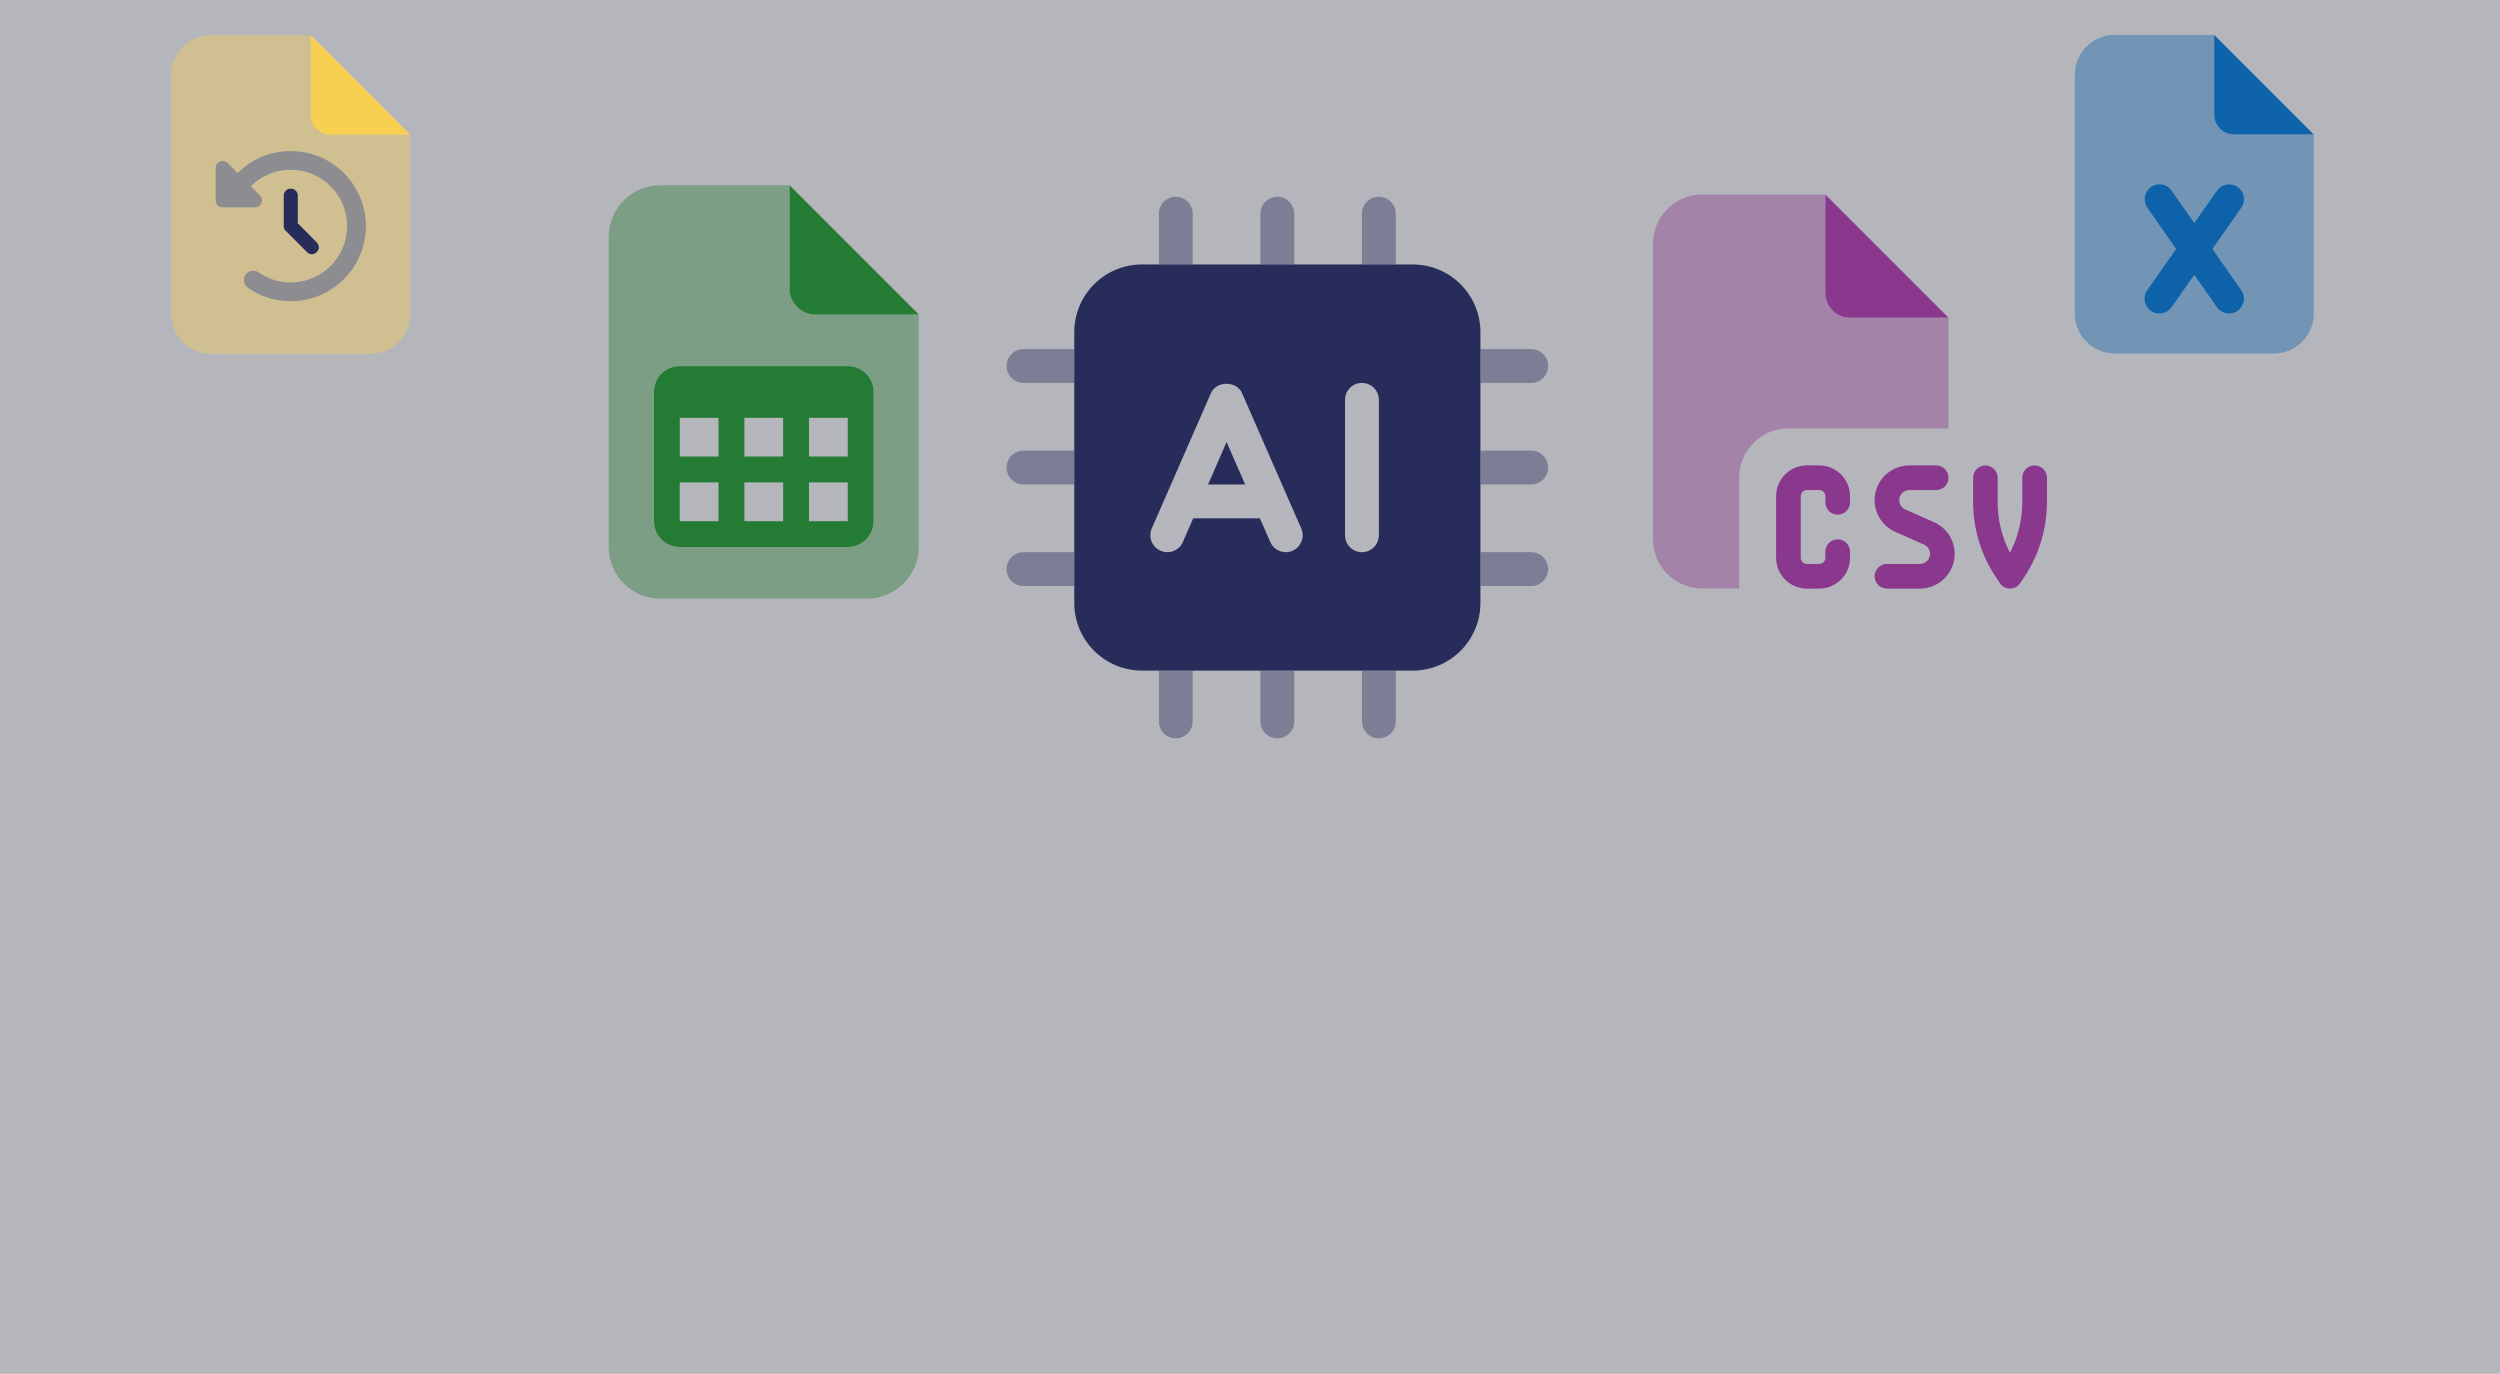
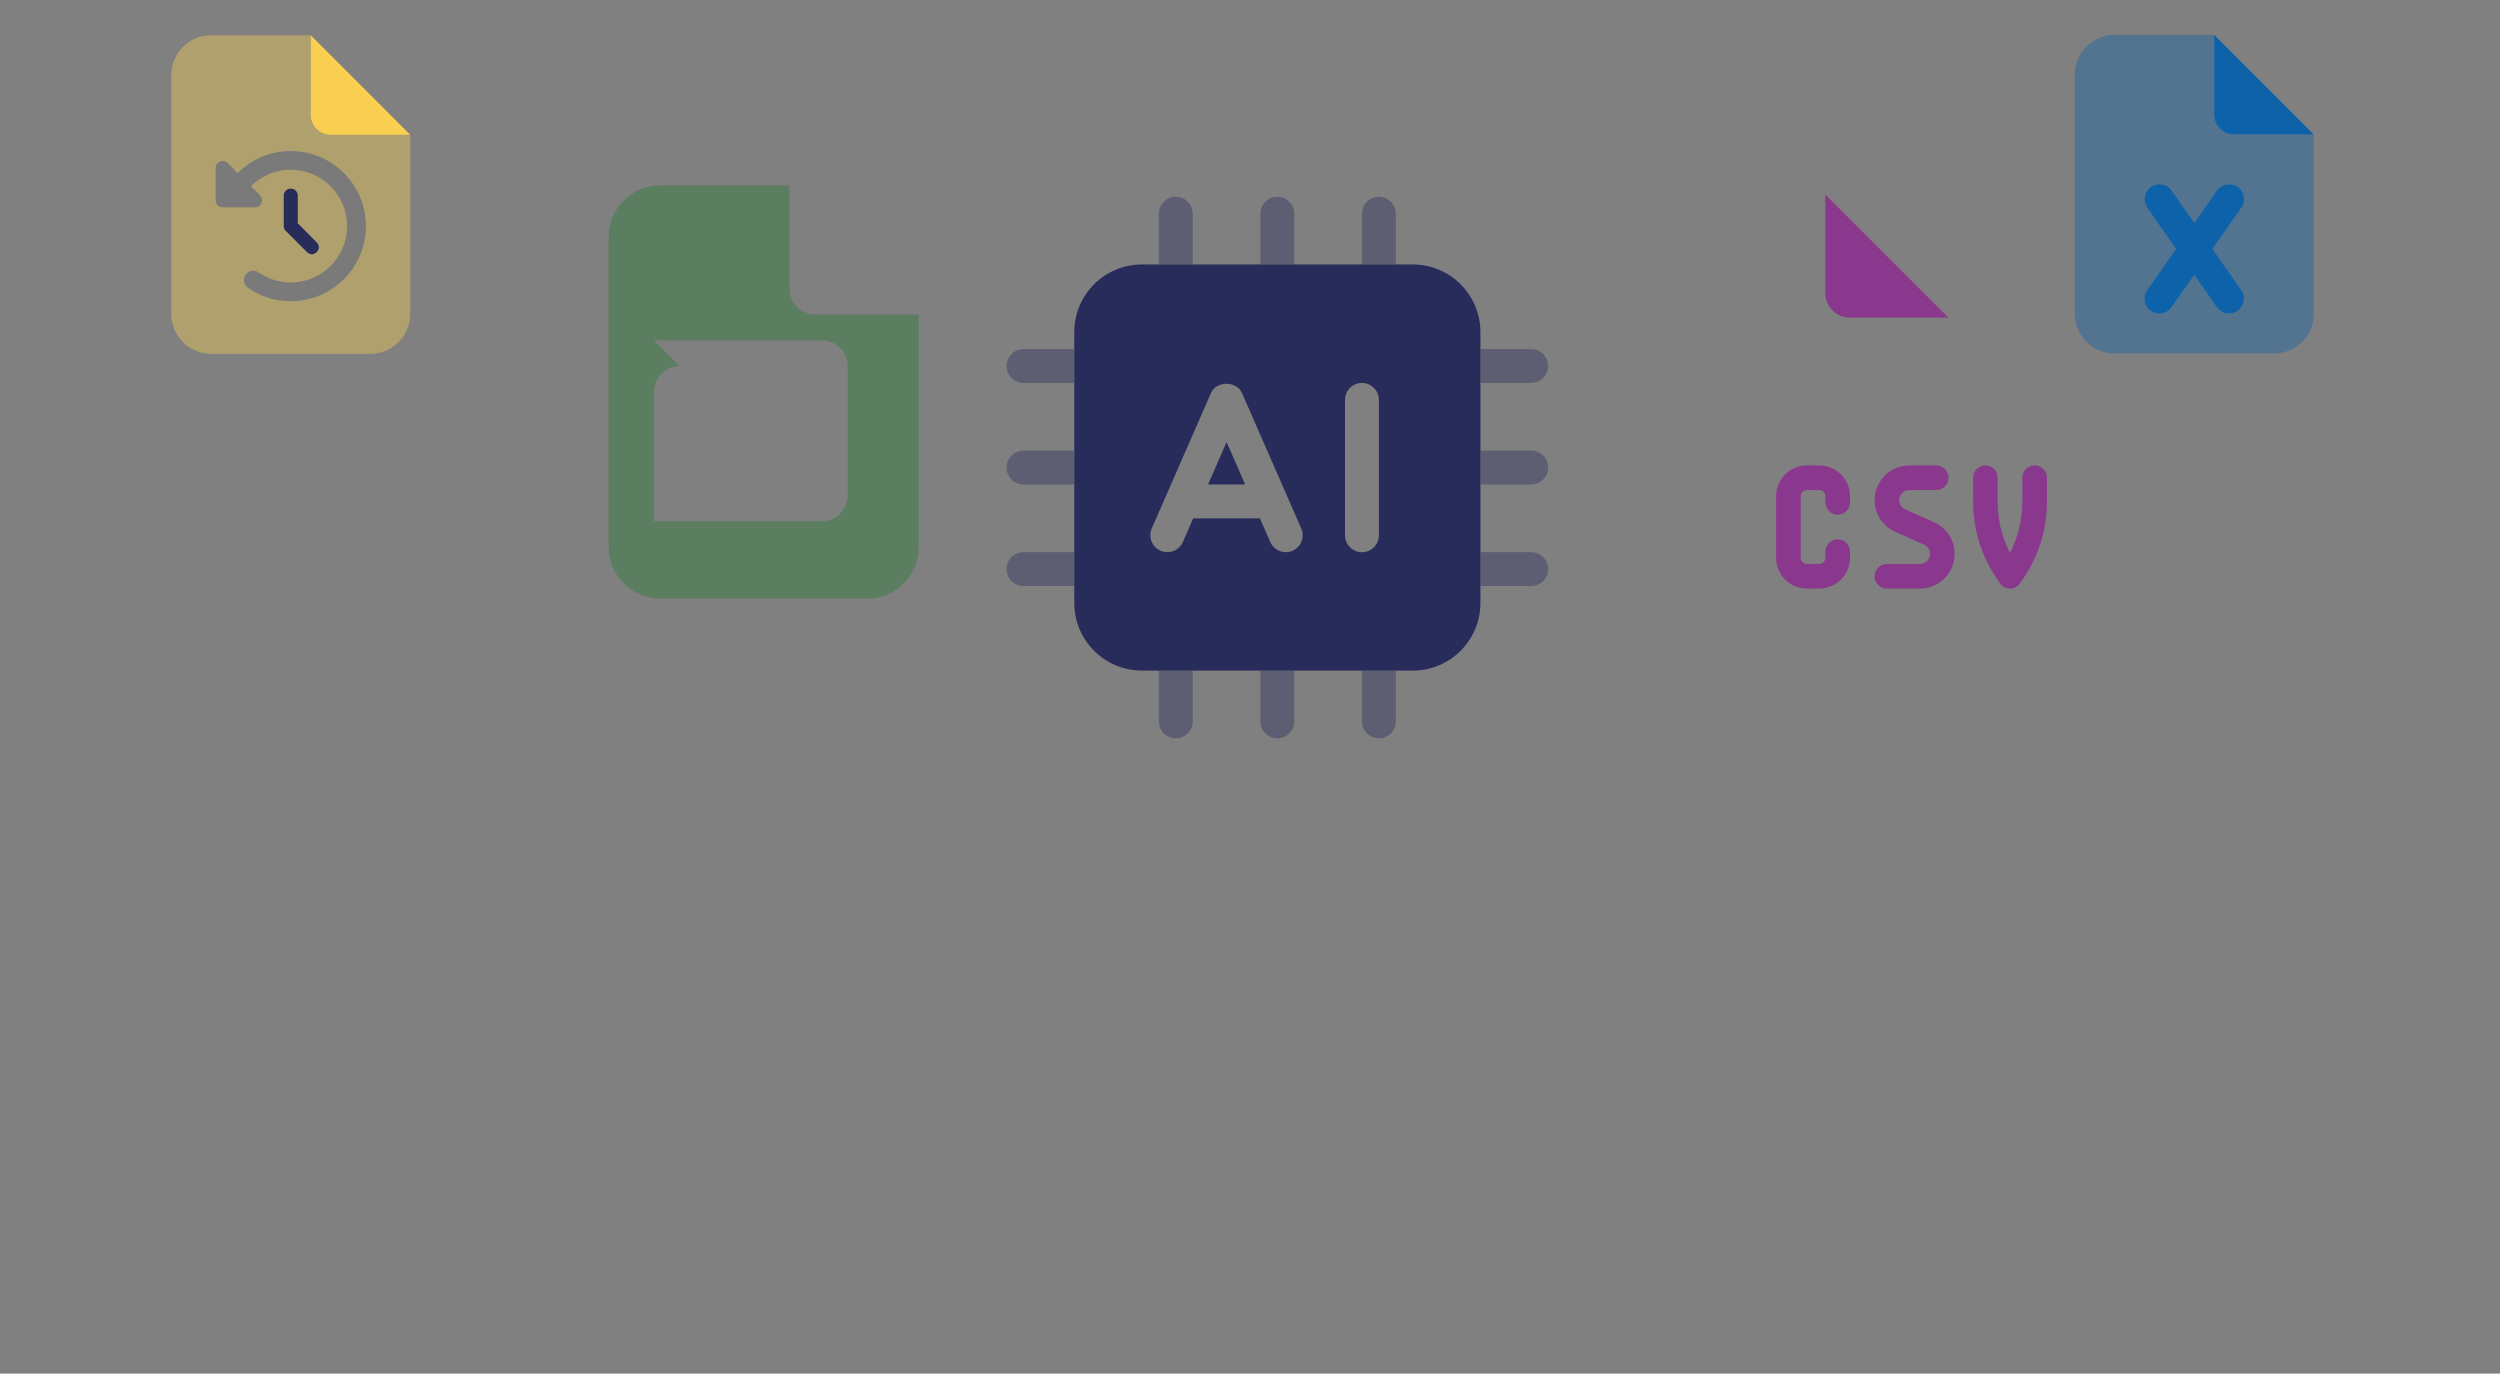
<svg xmlns="http://www.w3.org/2000/svg" viewBox="0 0 728 400">
  <rect x="0" y="0" width="728" height="400" fill="#808080" stroke="none" />
  <defs>
    <style>.c,.d,.e,.f,.g,.h,.i,.j,.k,.l,.m,.n{stroke-width:0px;}.c,.j{fill:#f8cf51;}.d,.k{fill:#247b33;}.e,.f,.h,.i,.j,.k{isolation:isolate;opacity:.4;}.e,.l{fill:#282c5b;}.f{fill:#2a4291;}.g,.i{fill:#8a388d;}.h,.n{fill:#0d62aa;}.m{fill:#ebedf8;opacity:.5;}</style>
  </defs>
  <g id="a">
-     <rect class="m" width="728" height="400" />
-   </g>
+     </g>
  <g id="b">
    <path class="c" d="M119.46,39.24l-28.99-28.99v23.2c0,3.21,2.59,5.8,5.8,5.8h23.2Z" />
    <path class="j" d="M49.87,21.85c0-6.4,5.2-11.6,11.6-11.6h28.99v23.2c0,3.21,2.59,5.8,5.8,5.8h23.2v52.19c0,6.4-5.2,11.6-11.6,11.6h-46.39c-6.4,0-11.6-5.2-11.6-11.6V21.85Z" />
    <path class="n" d="M673.76,39.15l-28.99-28.99v23.2c0,3.21,2.59,5.8,5.8,5.8h23.2ZM632.39,55.5c-1.38-1.98-4.1-2.45-6.05-1.07s-2.45,4.1-1.07,6.05l8.39,12.01-8.41,12c-1.38,1.98-.91,4.68,1.07,6.05,1.98,1.38,4.68.91,6.05-1.07l6.6-9.41,6.58,9.41c1.38,1.98,4.1,2.45,6.05,1.07,1.96-1.38,2.45-4.1,1.07-6.05l-8.39-12,8.41-12c1.38-1.98.91-4.68-1.07-6.05s-4.68-.91-6.05,1.07l-6.6,9.39-6.58-9.41h0Z" />
    <path class="h" d="M604.18,21.75c0-6.4,5.2-11.6,11.6-11.6h28.99v23.2c0,3.21,2.59,5.8,5.8,5.8h23.2v52.19c0,6.4-5.2,11.6-11.6,11.6h-46.39c-6.4,0-11.6-5.2-11.6-11.6V21.75ZM632.39,55.5c-1.38-1.98-4.1-2.45-6.05-1.07s-2.45,4.1-1.07,6.05l8.39,12.01-8.41,12c-1.38,1.98-.91,4.68,1.07,6.05,1.98,1.38,4.68.91,6.05-1.07l6.6-9.41,6.58,9.41c1.38,1.98,4.1,2.45,6.05,1.07,1.96-1.38,2.45-4.1,1.07-6.05l-8.39-12,8.41-12c1.38-1.98.91-4.68-1.07-6.05s-4.68-.91-6.05,1.07l-6.6,9.39-6.58-9.41h0Z" />
-     <path class="d" d="M267.55,91.57l-37.62-37.62v30.1c0,4.16,3.36,7.52,7.52,7.52h30.1ZM197.95,106.62c-4.16,0-7.52,3.36-7.52,7.52v37.62c0,4.16,3.36,7.52,7.52,7.52h48.91c4.16,0,7.52-3.36,7.52-7.52v-37.62c0-4.16-3.36-7.52-7.52-7.52h-48.91ZM197.95,132.95v-11.29h11.29v11.29h-11.29ZM216.76,132.95v-11.29h11.29v11.29h-11.29ZM235.57,132.95v-11.29h11.29v11.29h-11.29ZM235.57,140.48h11.29v11.29h-11.29v-11.29ZM228.05,140.48v11.29h-11.29v-11.29h11.29ZM209.23,140.48v11.29h-11.29v-11.29h11.29Z" />
-     <path class="k" d="M177.25,68.99c0-8.3,6.75-15.05,15.05-15.05h37.62v30.1c0,4.16,3.36,7.52,7.52,7.52h30.1v67.72c0,8.3-6.75,15.05-15.05,15.05h-60.2c-8.3,0-15.05-6.75-15.05-15.05v-90.3ZM197.95,106.62c-4.16,0-7.52,3.36-7.52,7.52v37.62c0,4.16,3.36,7.52,7.52,7.52h48.91c4.16,0,7.52-3.36,7.52-7.52v-37.62c0-4.16-3.36-7.52-7.52-7.52h-48.91Z" />
+     <path class="k" d="M177.25,68.99c0-8.3,6.75-15.05,15.05-15.05h37.62v30.1c0,4.16,3.36,7.52,7.52,7.52h30.1v67.72c0,8.3-6.75,15.05-15.05,15.05h-60.2c-8.3,0-15.05-6.75-15.05-15.05v-90.3ZM197.95,106.62c-4.16,0-7.52,3.36-7.52,7.52v37.62h48.91c4.16,0,7.52-3.36,7.52-7.52v-37.62c0-4.16-3.36-7.52-7.52-7.52h-48.91Z" />
    <path class="g" d="M567.4,92.5l-35.86-35.86v28.69c0,3.97,3.21,7.17,7.17,7.17h28.69ZM526.17,135.53c-4.95,0-8.97,4.01-8.97,8.97v17.93c0,4.95,4.01,8.97,8.97,8.97h3.59c4.95,0,8.97-4.01,8.97-8.97v-1.79c0-1.97-1.61-3.59-3.59-3.59s-3.59,1.61-3.59,3.59v1.79c0,.99-.81,1.79-1.79,1.79h-3.59c-.99,0-1.79-.81-1.79-1.79v-17.93c0-.99.81-1.79,1.79-1.79h3.59c.99,0,1.79.81,1.79,1.79v1.79c0,1.97,1.61,3.59,3.59,3.59s3.59-1.61,3.59-3.59v-1.79c0-4.95-4.01-8.97-8.97-8.97h-3.59ZM556,135.53c-5.58,0-10.11,4.53-10.11,10.11,0,3.99,2.35,7.62,6.01,9.23l8.38,3.72c1.05.47,1.75,1.52,1.75,2.69,0,1.61-1.32,2.94-2.94,2.94h-9.62c-1.97,0-3.59,1.61-3.59,3.59s1.61,3.59,3.59,3.59h9.62c5.58,0,10.11-4.53,10.11-10.11,0-3.99-2.35-7.62-6.01-9.23l-8.38-3.72c-1.05-.47-1.75-1.52-1.75-2.69,0-1.61,1.32-2.94,2.94-2.94h7.82c1.97,0,3.59-1.61,3.59-3.59s-1.61-3.59-3.59-3.59h-7.82ZM578.16,135.53c-1.97,0-3.59,1.61-3.59,3.59v7.08c0,7.78,2.31,15.4,6.63,21.87l1.14,1.73c.67,1.01,1.79,1.59,2.98,1.59s2.31-.61,2.98-1.59l1.14-1.73c4.33-6.48,6.63-14.1,6.63-21.87v-7.08c0-1.97-1.61-3.59-3.59-3.59s-3.59,1.61-3.59,3.59v7.08c0,5.15-1.23,10.22-3.59,14.79-2.35-4.55-3.59-9.62-3.59-14.79v-7.08c0-1.97-1.61-3.59-3.59-3.59Z" />
-     <path class="i" d="M481.34,70.98c0-7.91,6.43-14.34,14.34-14.34h35.86v28.69c0,3.97,3.21,7.17,7.17,7.17h28.69v32.27h-46.62c-7.91,0-14.34,6.43-14.34,14.34v32.27h-10.76c-7.91,0-14.34-6.43-14.34-14.34v-86.06Z" />
    <path class="l" d="M84.67,54.92c1.14,0,2.05.91,2.05,2.05v8.04l5.48,5.55c.87.8.87,2.1,0,2.83-.73.87-2.03.87-2.83,0l-6.15-6.15c-.38-.31-.6-.83-.6-1.38v-8.89c0-1.14.91-2.05,2.05-2.05h0Z" />
    <path class="f" d="M75.7,56.88c1.29,1.29.38,3.5-1.44,3.5h-9.41c-1.13,0-2.05-.91-2.05-2.05v-9.4c0-1.83,2.21-2.74,3.5-1.45l2.91,2.91c3.96-3.96,9.43-6.41,15.39-6.41,12.16,0,21.95,9.79,21.95,21.87s-9.79,21.87-21.95,21.87c-4.56,0-8.88-1.45-12.42-3.92-1.24-.94-1.54-2.57-.68-3.81.86-1.24,2.56-1.54,3.8-.68,2.66,1.85,5.89,2.94,9.3,2.94,9.13,0,16.48-7.35,16.48-16.41s-7.35-16.41-16.48-16.41c-4.53,0-8.55,1.83-11.53,4.8l2.63,2.63Z" />
    <path class="l" d="M351.79,141.08h10.8l-5.41-12.35-5.39,12.35ZM411.39,77.01h-78.85c-10.89,0-19.71,8.82-19.71,19.71v78.85c0,10.89,8.82,19.71,19.71,19.71h78.85c10.89,0,19.71-8.82,19.71-19.71v-78.85c0-10.89-8.84-19.71-19.71-19.71ZM376.4,160.39c-.65.28-1.29.4-1.97.4-1.9,0-3.71-1.1-4.52-2.96l-3.03-6.9h-19.41l-3.02,6.9c-1.09,2.5-3.99,3.64-6.49,2.54-2.51-1.1-3.65-3.99-2.57-6.49l17.25-39.43c1.56-3.59,7.47-3.59,9.03,0l17.25,39.43c1.11,2.5-.03,5.39-2.53,6.5ZM401.53,155.87c0,2.72-2.2,4.93-4.93,4.93s-4.93-2.22-4.93-4.93v-39.43c0-2.72,2.2-4.93,4.93-4.93s4.93,2.22,4.93,4.93v39.43Z" />
    <path class="e" d="M293.11,136.15c0,2.72,2.21,4.93,4.93,4.93h14.79v-9.86h-14.79c-2.72,0-4.93,2.22-4.93,4.93ZM293.11,165.72c0,2.72,2.21,4.93,4.93,4.93h14.79v-9.86h-14.79c-2.72,0-4.93,2.22-4.93,4.93ZM293.11,106.58c0,2.72,2.21,4.93,4.93,4.93h14.79v-9.86h-14.79c-2.72,0-4.93,2.22-4.93,4.93ZM450.82,106.58c0-2.72-2.21-4.93-4.93-4.93h-14.79v9.86h14.79c2.71,0,4.93-2.22,4.93-4.93ZM347.32,62.23c0-2.72-2.22-4.93-4.93-4.93s-4.93,2.21-4.93,4.93v14.79h9.86v-14.79ZM376.89,62.23c0-2.72-2.22-4.93-4.93-4.93s-4.93,2.21-4.93,4.93v14.79h9.86v-14.79ZM337.46,210.08c0,2.71,2.22,4.93,4.93,4.93s4.93-2.21,4.93-4.93v-14.79h-9.86v14.79ZM401.53,57.3c-2.72,0-4.93,2.21-4.93,4.93v14.79h9.86v-14.79c0-2.72-2.22-4.93-4.93-4.93ZM367.03,210.08c0,2.72,2.21,4.93,4.93,4.93s4.93-2.21,4.93-4.93v-14.79h-9.86v14.79ZM445.89,131.22h-14.79v9.86h14.79c2.71,0,4.93-2.22,4.93-4.93s-2.22-4.93-4.93-4.93ZM396.6,210.08c0,2.72,2.21,4.93,4.93,4.93s4.93-2.21,4.93-4.93v-14.79h-9.86v14.79ZM445.89,160.79h-14.79v9.86h14.79c2.72,0,4.93-2.21,4.93-4.93s-2.22-4.93-4.93-4.93Z" />
  </g>
</svg>